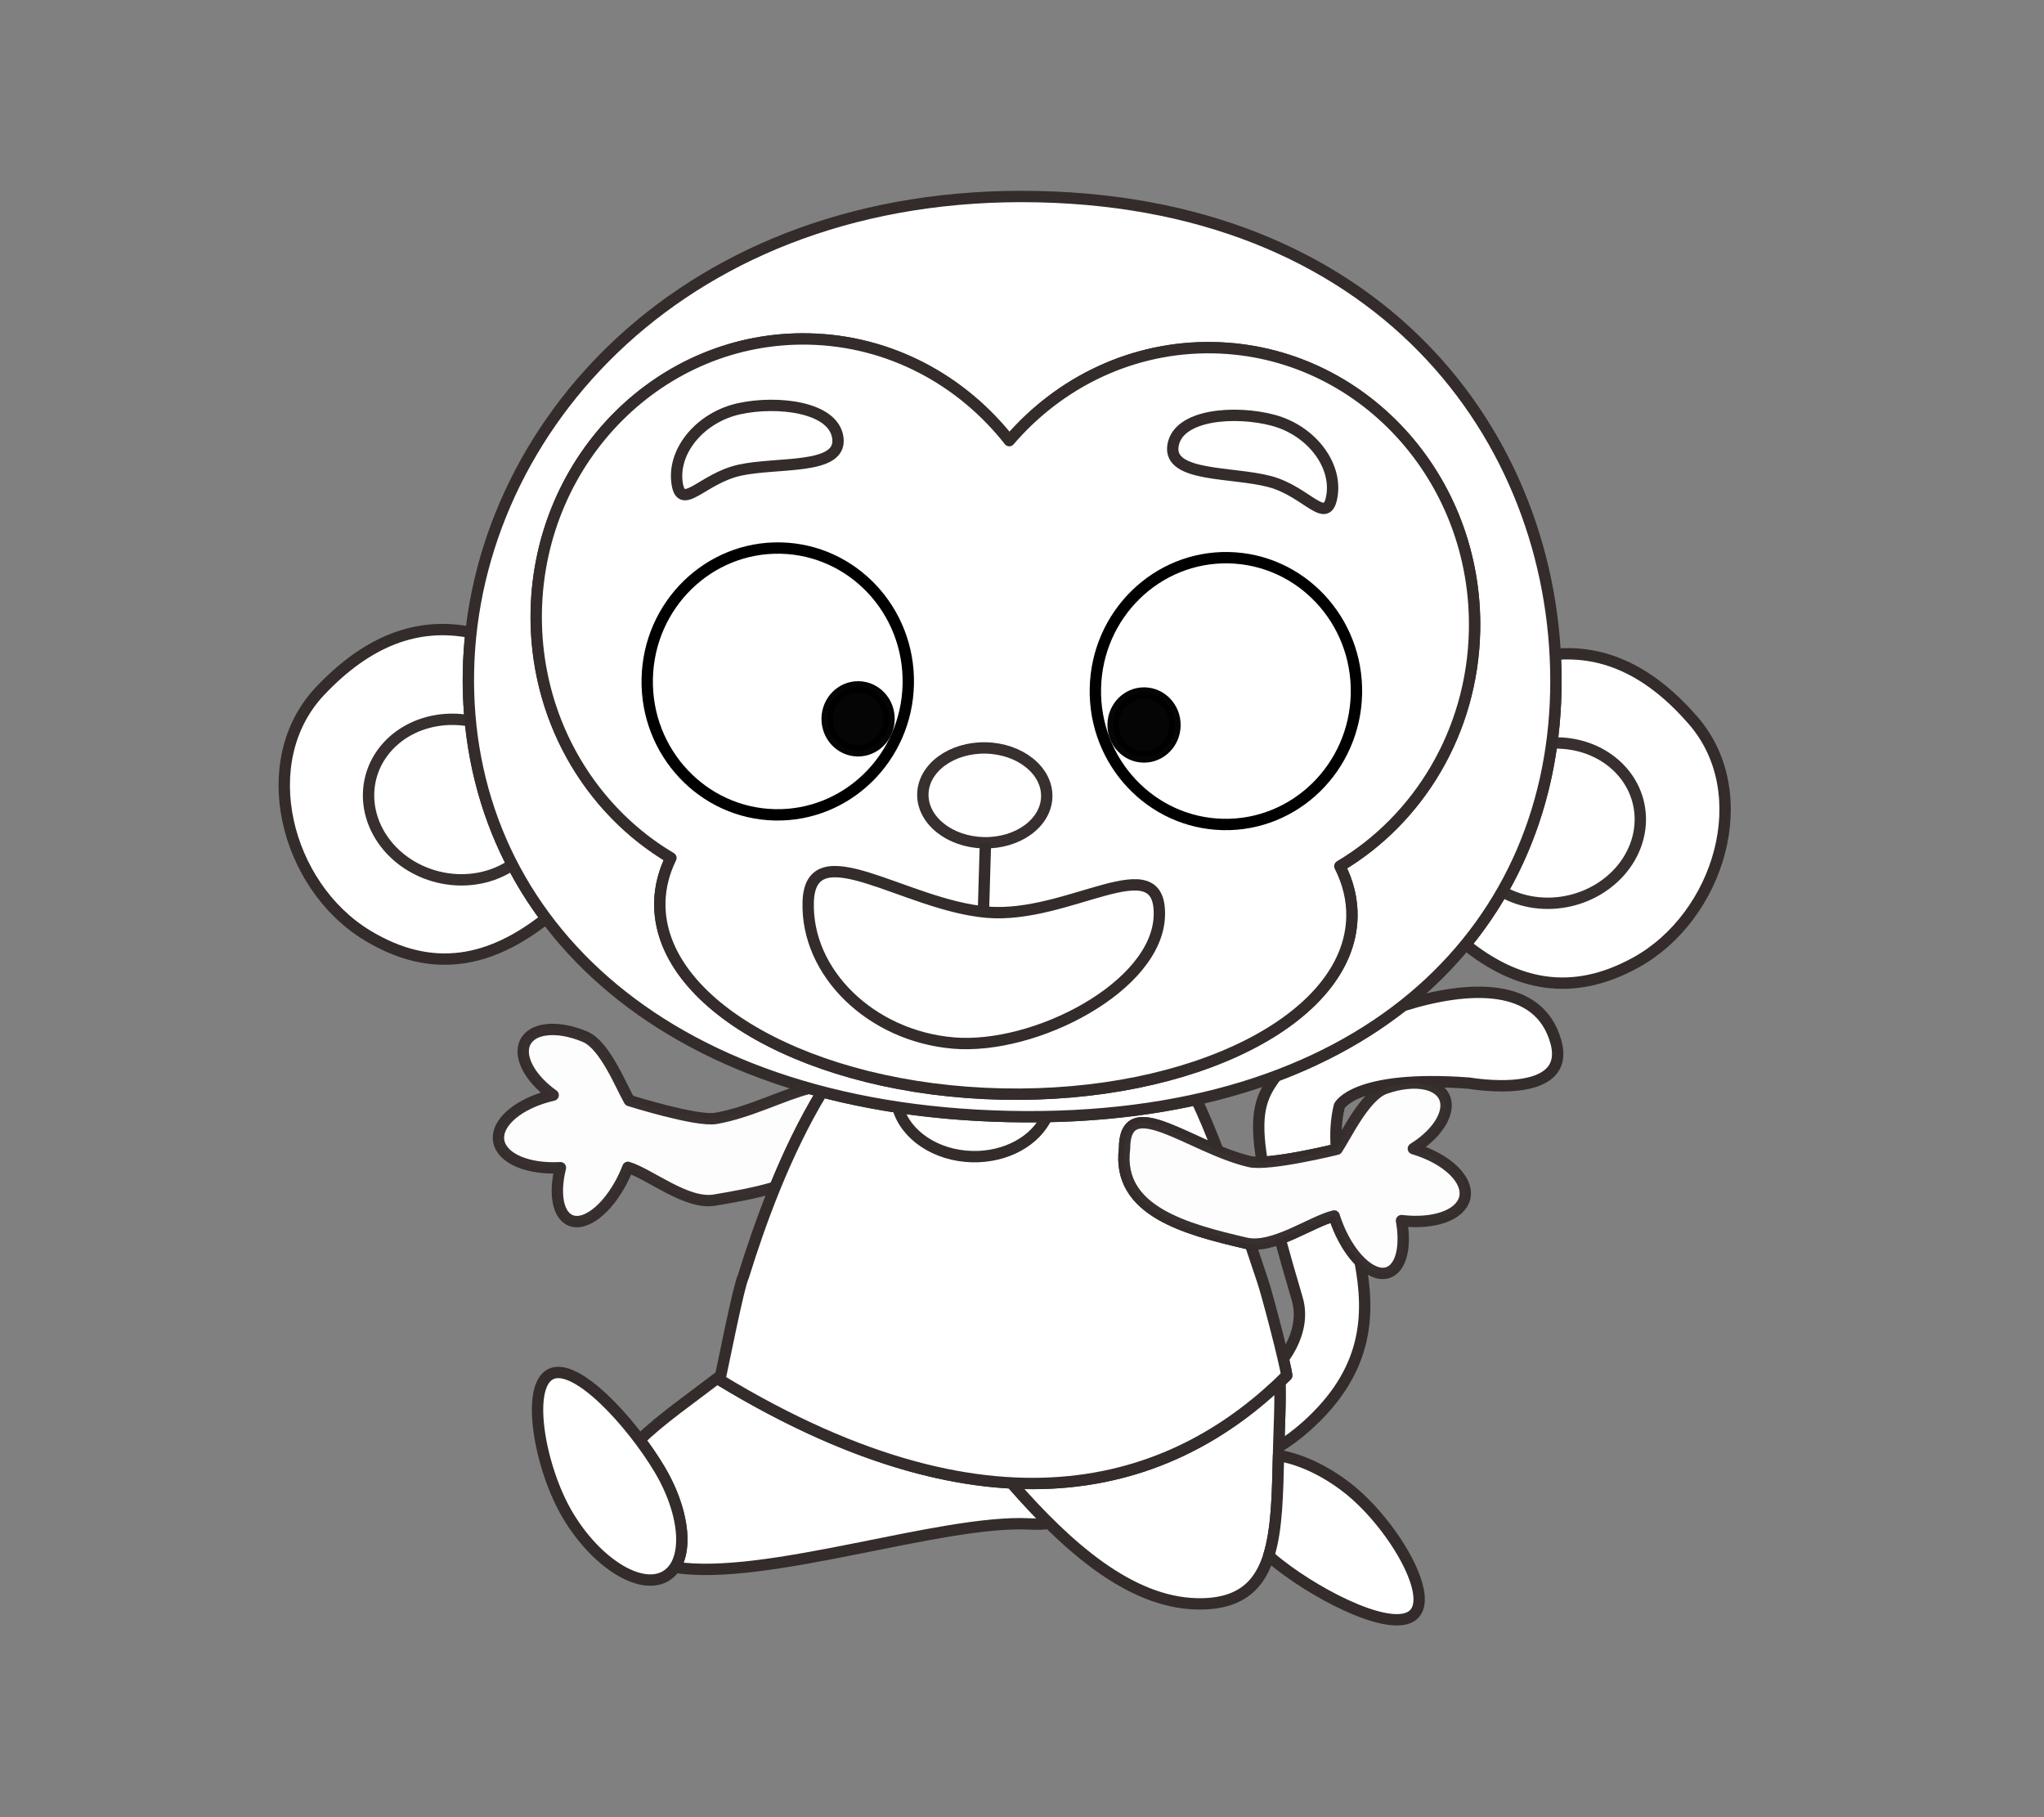
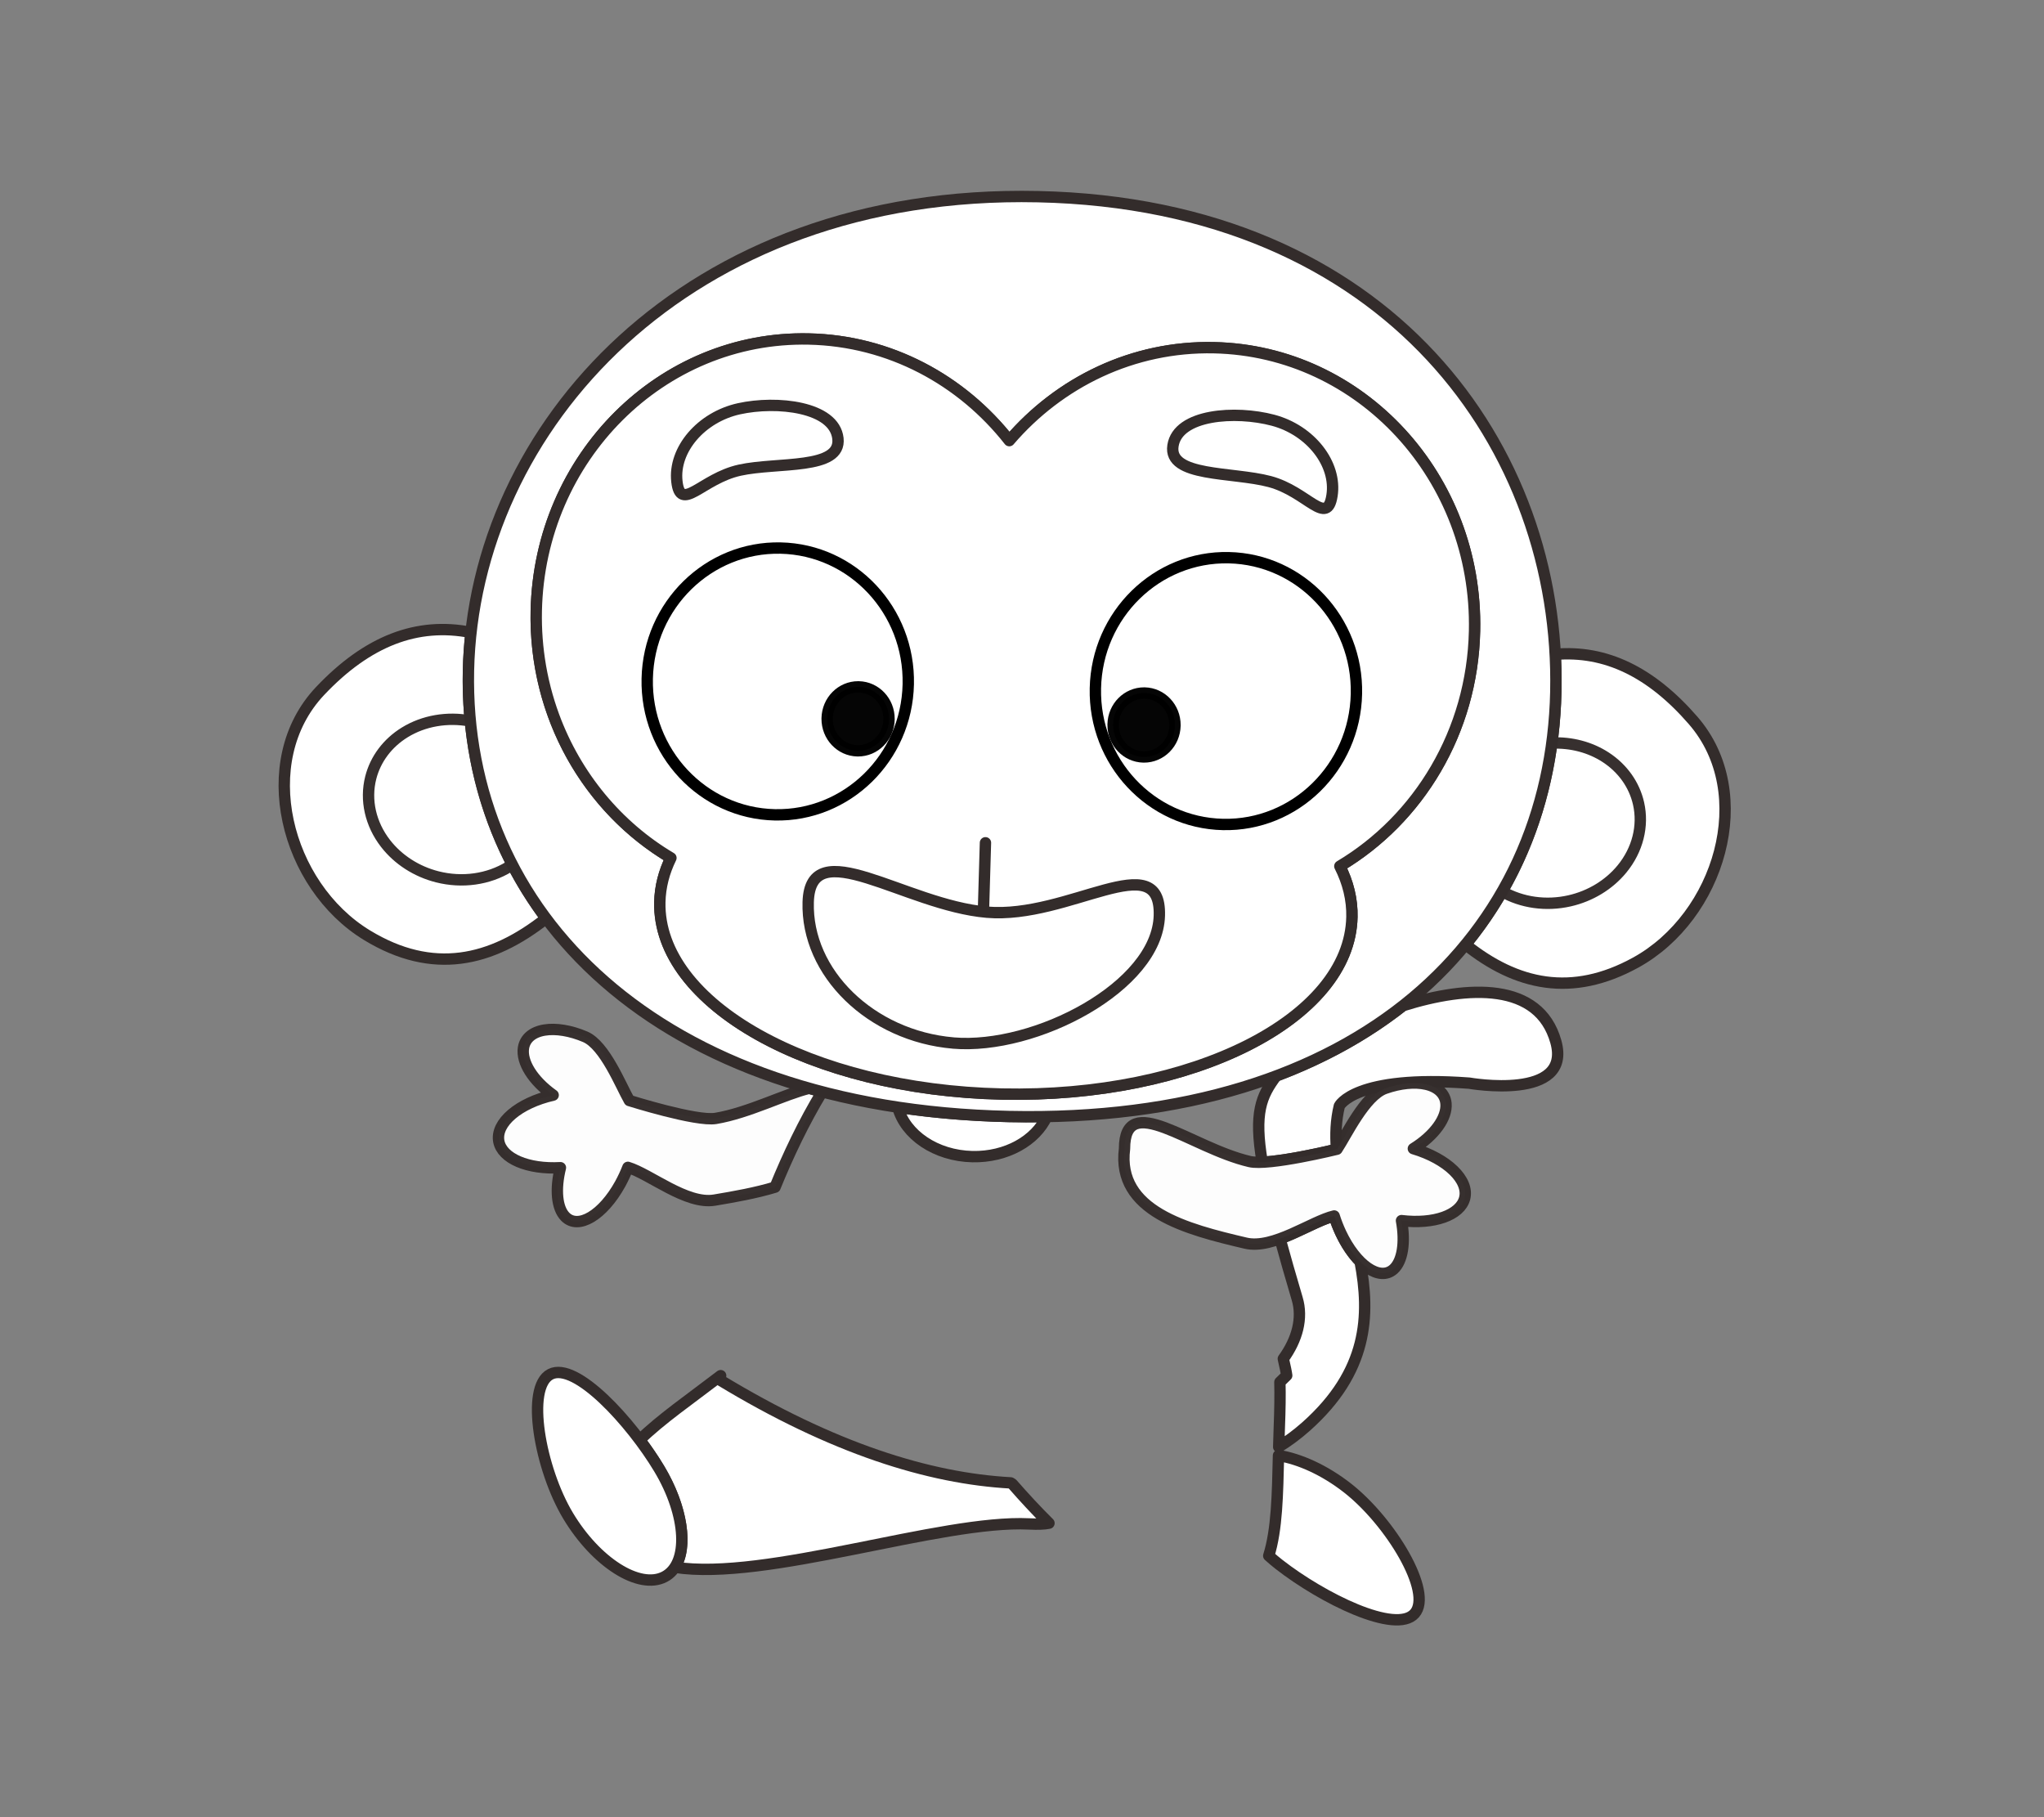
<svg xmlns="http://www.w3.org/2000/svg" xmlns:ns1="http://sodipodi.sourceforge.net/DTD/sodipodi-0.dtd" xmlns:ns2="http://www.inkscape.org/namespaces/inkscape" xml:space="preserve" width="180mm" height="160mm" version="1.1" style="shape-rendering:geometricPrecision; text-rendering:geometricPrecision; image-rendering:optimizeQuality; fill-rule:evenodd; clip-rule:evenodd" viewBox="0 0 18000 16000" id="svg32" ns1:docname="15.svg" ns2:version="0.92.4 (5da689c313, 2019-01-14)">
  <rect x="0" y="0" width="18000" height="16000" fill="#808080" stroke="none" />
  <ns1:namedview pagecolor="#ffffff" bordercolor="#666666" borderopacity="1" objecttolerance="10" gridtolerance="10" guidetolerance="10" ns2:pageopacity="0" ns2:pageshadow="2" ns2:window-width="1920" ns2:window-height="1001" id="namedview34" showgrid="false" ns2:zoom="0.39026042" ns2:cx="340.15748" ns2:cy="302.3622" ns2:window-x="-9" ns2:window-y="-9" ns2:window-maximized="1" ns2:current-layer="svg32" />
  <defs id="defs4">
    <style type="text/css" id="style2">
   
    .str9 {stroke:#332C2B;stroke-width:99.99;stroke-linecap:round;stroke-linejoin:round;stroke-miterlimit:22.926;stroke-opacity:0.98}
    .str14 {stroke:black;stroke-width:99.99;stroke-linecap:round;stroke-linejoin:round;stroke-miterlimit:22.926;stroke-opacity:0.98}
    .str3 {stroke:#332C2B;stroke-width:100;stroke-linecap:round;stroke-linejoin:round;stroke-miterlimit:22.926;stroke-opacity:0.98}
    .str1 {stroke:#332C2B;stroke-width:100;stroke-linecap:round;stroke-linejoin:round;stroke-miterlimit:22.926;stroke-opacity:0.98}
    .str4 {stroke:#332C2B;stroke-width:100;stroke-linecap:round;stroke-linejoin:round;stroke-miterlimit:22.926;stroke-opacity:0.98}
    .str7 {stroke:#332C2B;stroke-width:99.99;stroke-linecap:round;stroke-linejoin:round;stroke-miterlimit:22.926}
    .str13 {stroke:black;stroke-width:99.99;stroke-linecap:round;stroke-linejoin:round;stroke-miterlimit:22.926}
    .str0 {stroke:#332C2B;stroke-width:100;stroke-linecap:round;stroke-linejoin:round;stroke-miterlimit:22.926}
    .str8 {stroke:#332C2B;stroke-width:100;stroke-linecap:round;stroke-linejoin:round;stroke-miterlimit:22.926}
    .str12 {stroke:#332C2B;stroke-width:100;stroke-linecap:round;stroke-linejoin:round;stroke-miterlimit:22.926}
    .str5 {stroke:#332C2B;stroke-width:100;stroke-linecap:round;stroke-linejoin:round;stroke-miterlimit:22.926}
    .str11 {stroke:#332C2B;stroke-width:100;stroke-linecap:round;stroke-linejoin:round;stroke-miterlimit:22.926}
    .str2 {stroke:#332C2B;stroke-width:100;stroke-linecap:round;stroke-linejoin:round;stroke-miterlimit:22.926}
    .str10 {stroke:#332C2B;stroke-width:100;stroke-linecap:round;stroke-linejoin:round;stroke-miterlimit:22.926}
    .str6 {stroke:#332C2B;stroke-width:100;stroke-linecap:round;stroke-linejoin:round;stroke-miterlimit:22.926}
    .fil2 {fill:none}
    .fil0 {fill:white}
    .fil3 {fill:black;fill-opacity:0.98}
    .fil1 {fill:white;fill-opacity:0.98}
   
  </style>
  </defs>
  <path style="fill:#ffffff;stroke:#332c2b;stroke-width:100;stroke-linecap:round;stroke-linejoin:round;stroke-miterlimit:22.926" ns1:nodetypes="sssss" ns2:connector-curvature="0" d="m 13695.47,5761.1 c 442.48,-37.88 843.02,154.08 1214.85,582.55 559.77,645.01 229.19,1727.28 -505.9,2131.72 -562.94,309.76 -1049.99,199.57 -1498.65,-158.75 l 0.26,-0.31 0.37,-0.45 0.36,-0.45 0.37,-0.44 c 7.29,-8.91 14.54,-17.84 21.74,-26.8 l 0.36,-0.45 0.52,-0.64 0.51,-0.65 c 10.48,-13.1 20.88,-26.25 31.14,-39.49 l 0.51,-0.65 0.46,-0.58 c 9.28,-11.93 18.48,-23.9 27.58,-35.95 l 0.45,-0.59 0.44,-0.59 0.49,-0.66 0.49,-0.64 c 9.95,-13.16 19.82,-26.38 29.56,-39.68 l 0.48,-0.65 0.38,-0.51 0.07,-0.12 c 7.52,-10.29 14.98,-20.6 22.38,-30.95 l 0.37,-0.51 0.37,-0.52 0.37,-0.52 0.45,-0.63 c 9.21,-12.93 18.33,-25.91 27.37,-38.96 l 0.44,-0.63 0.42,-0.61 0.01,-0.01 c 8.53,-12.34 16.99,-24.7 25.34,-37.13 l 0.42,-0.62 0.41,-0.61 0.44,-0.66 c 9.21,-13.71 18.32,-27.47 27.34,-41.29 l 0.43,-0.67 0.36,-0.56 c 7.57,-11.64 15.04,-23.33 22.47,-35.05 l 0.42,-0.65 0.41,-0.66 c 8.38,-13.25 16.65,-26.56 24.86,-39.92 l 0.4,-0.65 0.36,-0.58 0.05,-0.08 c 7.2,-11.77 14.36,-23.58 21.41,-35.42 l 0.35,-0.58 0.35,-0.59 0.43,-0.73 c 9.12,-15.32 18.11,-30.71 26.98,-46.14 l 0.3,-0.53 0.3,-0.51 c 6.04,-10.53 12.02,-21.08 17.94,-31.67 l 0.29,-0.52 0.44,-0.79 0.43,-0.78 c 8.87,-15.87 17.62,-31.82 26.23,-47.83 l 0.43,-0.79 0.27,-0.5 0.26,-0.49 c 5.24,-9.75 10.42,-19.51 15.57,-29.31 l 0.26,-0.5 0.26,-0.5 0.26,-0.5 c 8.9,-16.96 17.63,-34 26.23,-51.12 l 0.42,-0.82 c 5.13,-10.21 10.22,-20.45 15.25,-30.72 l 0.24,-0.49 0.43,-0.89 c 9.06,-18.51 17.98,-37.07 26.7,-55.72 l 0.43,-0.91 0.19,-0.41 0.2,-0.41 c 3.93,-8.42 7.79,-16.87 11.65,-25.31 l 0.19,-0.42 0.4,-0.86 c 8.32,-18.23 16.48,-36.55 24.49,-54.93 l 0.2,-0.47 0.21,-0.47 0.21,-0.47 c 4.03,-9.29 8.03,-18.58 12,-27.91 l 0.19,-0.47 0.21,-0.47 0.4,-0.96 c 8.38,-19.75 16.59,-39.56 24.61,-59.47 l 0.39,-0.97 9.2,-23.15 0.39,-0.99 0.38,-0.99 c 7.88,-20.05 15.58,-40.18 23.11,-60.4 l 0.37,-1 0.14,-0.38 c 2.87,-7.69 5.7,-15.39 8.5,-23.1 l 0.15,-0.39 0.14,-0.38 0.14,-0.39 c 7.91,-21.79 15.62,-43.67 23.11,-65.64 l 0.36,-1.04 v -0.01 l 7.03,-20.82 0.01,-0.04 c 7.78,-23.29 15.33,-46.69 22.64,-70.19 l 0.35,-1.12 5.71,-18.59 0.05,-0.15 c 7.21,-23.69 14.19,-47.48 20.94,-71.36 l 0.33,-1.14 4.54,-16.2 0.09,-0.36 c 7.33,-26.44 14.39,-52.99 21.13,-79.67 l 0.01,-0.06 3.09,-12.43 0.11,-0.44 c 6.36,-25.58 12.46,-51.27 18.3,-77.06 l 3.09,-13.67 0.01,-0.04 c 6.21,-27.97 12.13,-56.06 17.72,-84.27 l 0.03,-0.14 1.83,-9.42 0.1,-0.51 c 5.33,-27.31 10.37,-54.73 15.12,-82.24 l 0.23,-1.32 1.51,-8.69 0.23,-1.38 c 4.89,-28.88 9.47,-57.88 13.72,-86.98 l 0.04,-0.3 1.27,-8.94 0.05,-0.32 c 4.15,-28.92 7.97,-57.95 11.5,-87.09 l 0.74,-5.99 c 3.62,-30.46 6.89,-61.04 9.81,-91.73 l 0.03,-0.32 0.68,-7.33 0.13,-1.44 c 2.81,-30.3 5.33,-60.69 7.47,-91.18 l 0.11,-1.35 0.04,-0.68 c 2.2,-31.57 4.01,-63.26 5.48,-95.05 l 0.01,-0.28 0.27,-6.15 0.01,-0.35 c 1.43,-31.84 2.52,-63.78 3.22,-95.84 h -0.04 c 0.69,-31.85 1.01,-63.73 0.97,-95.58 l -0.02,-9.51 c -0.09,-26.3 -0.41,-52.56 -0.98,-78.85 l -0.02,-1.25 -0.01,-0.52 -0.01,-0.53 -0.01,-0.53 c -0.24,-10.34 -0.48,-20.68 -0.8,-31.02 l -0.02,-0.53 -0.01,-0.52 -0.02,-0.86 -0.03,-0.86 c -0.52,-17.49 -1.12,-34.94 -1.85,-52.42 l -0.03,-0.85 -0.03,-0.86 -0.05,-0.87 c -0.75,-17.5 -1.55,-34.99 -2.5,-52.49 z" class="fil0 str0" id="path3378" />
  <path style="fill:#ffffff;fill-opacity:0.98;stroke:#332c2b;stroke-width:100;stroke-linecap:round;stroke-linejoin:round;stroke-miterlimit:22.926;stroke-opacity:0.98" ns2:connector-curvature="0" d="m 13228.39,7849.23 c 172.96,99.08 386.76,129.31 592.96,82.59 184.06,-41.74 348.4,-141.77 462.74,-281.47 137.28,-167.67 190.38,-377.77 145.46,-575.87 -37.38,-164.99 -140.13,-309.4 -289.04,-406.51 -137.29,-89.57 -304.51,-132.9 -474.77,-125.54 -63.29,469.02 -209.63,909.75 -437.35,1306.8 z" class="fil1 str1" id="path3380" />
  <path style="fill:#ffffff;stroke:#332c2b;stroke-width:100;stroke-linecap:round;stroke-linejoin:round;stroke-miterlimit:22.926" ns2:connector-curvature="0" ns1:nodetypes="cscsscccccccc" d="m 11301.3,11963.8 c 122.15,-168.42 174.01,-357.49 121.61,-530.38 -58.43,-197.27 -108.34,-371.72 -150.44,-526.66 175.22,-63.41 352.92,-171.3 476.53,-200.3 16.07,50.99 35.73,101.11 58.06,149.09 49.45,104.98 108.81,190.68 170.17,251.74 89.85,476.98 70.18,967.14 -475.72,1453.19 -81.54,72.27 -161.91,131.19 -240.91,179.52 1.47,-56.68 3.16,-114.1 5.41,-172.15 5.97,-154.36 8.1,-285.92 5.04,-398.37 20.33,-19.37 40.41,-38.9 60.18,-58.56 -3.08,-26 -14.2,-79.29 -29.93,-147.12 z m -185.86,-1730.66 c -73.71,-435.41 -9.37,-582.12 122.78,-759.5 426.17,-159.96 798.59,-369.02 1116,-618.49 577.85,-180.86 1199.2,-208.58 1346.83,316.41 148.04,526.46 -762.85,365.35 -762.85,365.35 -1010.31,-75.07 -1143.67,201.26 -1143.67,201.26 -30.33,124.78 -35.27,252.1 -24.92,381.5 -45.3,11.02 -432.59,103.84 -654.17,113.47 z" class="fil0 str2" id="path2746-4" />
  <path style="fill:#ffffff;fill-opacity:0.98;stroke:#332c2b;stroke-width:100;stroke-linecap:round;stroke-linejoin:round;stroke-miterlimit:22.926;stroke-opacity:0.98" ns2:transform-center-y="-0.42117884" ns2:transform-center-x="0.25971407" ns1:nodetypes="ccccccccccccccc" ns2:connector-curvature="0" d="m 4794.65,9069.53 c -105.02,17.31 -171.7,74.16 -184.77,157.56 -19.52,124.92 83.67,288.89 261.45,415.27 -303.6,69.63 -509.61,244.98 -478.69,407.51 29.22,150.98 255.59,247.53 542.66,231.51 -47.65,191.85 -31.58,356.15 42.23,431.64 114.91,116.91 331.83,-12.67 484.57,-289.56 25.34,-46.45 48.13,-95.23 67.44,-145.08 194.94,59.07 515.89,329.58 762.17,288.47 176.58,-29.61 363.81,-62.67 533.59,-114.17 114.35,-280.31 251.63,-570.24 414.98,-839.78 -38.19,-9.97 -76.06,-20.24 -113.61,-30.83 -219.62,52.74 -534.04,216.79 -823.9,265.4 -170.4,28.78 -760.76,-157.41 -760.76,-157.41 -74.97,-130.61 -215.44,-487.49 -388.8,-561.28 -128.79,-54.73 -257.43,-75.89 -358.53,-59.18 z" class="fil1 str3" id="path2760-8" />
  <path style="fill:#ffffff;stroke:#332c2b;stroke-width:100;stroke-linecap:round;stroke-linejoin:round;stroke-miterlimit:22.926" ns2:connector-curvature="0" ns1:nodetypes="sssss" d="m 4147.94,5568.58 c -474.94,-94.13 -912.32,75.12 -1328.62,515.09 -586.98,620.34 -303.22,1715.83 413.81,2151.5 577.56,350.95 1091.2,234.06 1575.96,-148.92 -466.76,-623.92 -701.02,-1374.28 -683.64,-2182.4 2.41,-111.92 10.14,-223.77 22.49,-335.27 z" class="fil0 str0" id="path2568" />
  <path style="fill:#ffffff;fill-opacity:0.98;stroke:#332c2b;stroke-width:100;stroke-linecap:round;stroke-linejoin:round;stroke-miterlimit:22.926;stroke-opacity:0.98" ns2:connector-curvature="0" d="m 4511.8,7612.7 c -9.49,6.5 -19.17,12.79 -29.03,18.87 -181.71,112.03 -412.18,144.4 -631.82,88.71 -182.9,-46.41 -344.68,-150.6 -455.42,-293.14 -132.95,-171.13 -180.65,-382.53 -130.72,-579.42 41.59,-164.01 148.03,-305.71 299.35,-399.02 166.87,-102.88 374.9,-138.59 577.87,-100.58 43.28,448.9 167.6,874.73 369.77,1264.58 z" class="fil1 str4" id="ellipse2570" />
  <path style="fill:#ffffff;stroke:#332c2b;stroke-width:100;stroke-linecap:round;stroke-linejoin:round;stroke-miterlimit:22.926" ns2:connector-curvature="0" ns1:nodetypes="sssss" d="m 9063.05,13417.97 c -779.6,-37.83 -2318.85,506.56 -3119.85,381.56 115.57,-175.35 66.46,-526.88 -138.42,-868.16 -48.95,-81.55 -107.4,-167.9 -171.37,-253.09 185.32,-181.49 445.55,-360.86 712.98,-565.84 -3.64,16.64 -6.52,29.27 -8.47,36.85 995.88,604.38 1843.55,867.66 2562.09,907.22 l 14.84,9.28 c 104.94,120.07 212.58,236.54 322.74,345.56 -37.23,8.09 -94.25,10.52 -174.54,6.62 z" class="fil0 str5" id="path2572" />
-   <path style="fill:#ffffff;stroke:#332c2b;stroke-width:100;stroke-linecap:round;stroke-linejoin:round;stroke-miterlimit:22.926" ns1:nodetypes="sssss" ns2:connector-curvature="0" d="m 8907.09,13056.91 c 492.18,564.75 1044.62,1051.97 1633.25,1064.62 775.79,16.68 692.92,-706.94 725.67,-1553.68 5.97,-154.43 8.1,-286.03 5.04,-398.51 -554.73,528.4 -1323.63,942.8 -2363.96,887.57 z" class="fil0 str6" id="path2574" />
  <path style="fill:#ffffff;stroke:#332c2b;stroke-width:99.99;stroke-linecap:round;stroke-linejoin:round;stroke-miterlimit:22.926" ns2:connector-curvature="0" ns1:nodetypes="scscs" d="m 5002.48,13345.99 c -246.99,-411.5 -376.47,-1131.39 -154.94,-1245.87 221.56,-114.52 710.25,419.74 957.24,831.25 247.03,411.51 267.63,837.94 46.1,952.42 -221.57,114.48 -601.41,-126.29 -848.4,-537.76 z" class="fil0 str7" id="path2576-6" />
-   <path style="fill:#ffffff;stroke:#332c2b;stroke-width:100;stroke-linecap:round;stroke-linejoin:round;stroke-miterlimit:22.926" ns2:connector-curvature="0" ns1:nodetypes="scccss" d="m 7240.23,9612.89 c -327.78,540.84 -550.58,1163.88 -693.79,1626.01 -44.49,90.18 -186.29,823.98 -208.52,910.39 2495.56,1514.5 4061.31,888.71 4993.31,-38.37 -13.07,-110.48 -171.37,-713.62 -211.52,-831.75 -36.99,-108.84 -73.26,-218.01 -109.35,-326.81 -13.68,-1.35 -27.15,-3.47 -40.32,-6.55 -521.93,-122.14 -1137.15,-280.93 -1067.19,-831.11 0.54,-428.56 393.26,-157.97 823.28,19.18 -59.91,-157.19 -122.82,-309.12 -190.77,-453.13 -493.88,109.61 -1043.48,162.94 -1648.09,149.94 -602.86,-12.96 -1152.53,-88.8 -1647.04,-217.8 z" class="fil0 str8" id="path2580" />
  <path style="fill:#ffffff;stroke:#332c2b;stroke-width:100;stroke-linecap:round;stroke-linejoin:round;stroke-miterlimit:22.926" ns2:connector-curvature="0" d="m 9218.27,9830.9 c -97.34,211.55 -355.27,359.48 -654.79,353.04 0,0 0,0 0,0 -324.2,-6.98 -591.95,-192.53 -657.45,-435.22 309.51,46.6 636.69,74.56 981.24,81.97 112.31,2.41 222.48,2.29 331,0.21 z" class="fil0 str0" id="path2868" />
  <path style="fill:#ffffff;fill-opacity:0.98;stroke:#332c2b;stroke-width:99.99;stroke-linecap:round;stroke-linejoin:round;stroke-miterlimit:22.926;stroke-opacity:0.98" ns2:connector-curvature="0" ns1:nodetypes="ccccccccccccccc" ns2:transform-center-x="-0.26779256" ns2:transform-center-y="-0.36474828" d="m 12559.3,9546.9 c 103.73,23.98 166.64,84.97 174.35,168.99 11.54,125.94 -101.9,282.96 -287.33,397.77 298.53,88.81 492.94,276.94 451.78,437.16 -38.77,148.81 -270.81,230.79 -556.28,196.5 35.33,194.49 8.81,357.43 -69.63,428.06 -122.12,109.38 -330.35,-33.76 -465.14,-319.83 -22.32,-47.97 -41.98,-98.1 -58.05,-149.09 -198.29,46.53 -535.82,296.05 -778.97,239.35 -521.91,-122.14 -1137.16,-280.93 -1067.19,-831.1 0.66,-520.59 580,-9.5 1101.95,112.54 168.21,39.56 769.26,-108.67 769.26,-108.67 83.14,-125.55 246.07,-472.8 423.74,-535.37 132.05,-46.41 261.73,-59.37 361.59,-36.27 z" class="fil1 str9" id="path2870" />
  <path style="fill:#ffffff;stroke:#332c2b;stroke-width:100;stroke-linecap:round;stroke-linejoin:round;stroke-miterlimit:22.926" ns1:nodetypes="scscs" ns2:connector-curvature="0" d="m 11864.68,13100.29 c 378.56,295.01 758.46,920.05 592.96,1106.63 -165.51,186.56 -813.71,-136 -1192.28,-431.03 -32.37,-25.23 -63.19,-51.18 -92.47,-77.61 72.9,-231.82 77.71,-541.18 85.84,-882.81 185.78,29.65 404.69,127.98 605.95,284.82 z" class="fil0 str10" id="path2874" />
  <path style="fill:#ffffff;stroke:#332c2b;stroke-width:100;stroke-linecap:round;stroke-linejoin:round;stroke-miterlimit:22.926" ns2:connector-curvature="0" ns1:nodetypes="sssss" d="m 13700.97,6090.01 c -45.81,2130.36 -1707.25,3807.47 -4813.7,3740.68 -3106.41,-66.8 -4807.63,-1796.5 -4761.82,-3926.84 45.81,-2130.36 1908.58,-4239.06 5014.98,-4172.27 3106.41,66.78 4606.31,2228.1 4560.5,4358.43 z m -1795.66,1984.56 c -19.2,896.62 -1399.48,1594.42 -3082.24,1558.25 -1682.75,-36.19 -3031.76,-792.68 -3012.48,-1689.3 0,0 0,0 0,0 2.9,-134.98 36.82,-265.39 97.79,-389.52 -724.74,-428.9 -1205.83,-1247.66 -1185.86,-2176.69 0,0 0,0 0,0 0,0 0,0 0,0 29.02,-1349.02 1103.5,-2420.43 2399.43,-2392.56 0,0 0,0 0,0 714.26,15.35 1346.84,361.53 1766.06,894.95 441.75,-514.92 1088.64,-833.58 1802.88,-818.22 0,0 0,0 0,0 1295.94,27.86 2323.36,1144.48 2294.36,2493.49 0,0 0,0 0,0 h -0.07 c 0.07,0 0.07,0 0.07,0 -19.14,890.18 -493.59,1659.37 -1186.43,2071.7 72.59,143.17 109.89,293.46 106.57,447.9 0,0 0,0 0,0 z" class="fil0 str11" id="path2582-2" />
  <path style="fill:#ffffff;stroke:#332c2b;stroke-width:100;stroke-linecap:round;stroke-linejoin:round;stroke-miterlimit:22.926" ns2:connector-curvature="0" ns1:nodetypes="sssss" d="m 4758.37,5862.79 1.17,6.82 c 7.05,40.5 15.06,80.66 24.01,120.44 l 0.49,2.21 c 5.43,24.08 11.21,48.04 17.34,71.86 l 0.77,2.97 c 10.36,40.08 21.67,79.76 33.91,119.01 l 0.19,0.6 c 12.39,39.7 25.75,78.96 40.03,117.75 l 0.2,0.57 c 194.96,529.31 562.23,971.02 1031.9,1248.98 -60.97,124.13 -94.89,254.54 -97.79,389.52 0,0 0,0 0,0 -19.28,896.62 1329.73,1653.11 3012.48,1689.3 1682.76,36.17 3063.04,-661.63 3082.24,-1558.25 h 0.08 c 0,0 0,0 0,0 3.32,-154.44 -33.98,-304.73 -106.57,-447.9 692.84,-412.33 1167.29,-1181.52 1186.43,-2071.7 0,0 0,0 -0.07,0 h 0.07 c 0,0 0,0 0,0 29,-1349.01 -998.42,-2465.63 -2294.36,-2493.49 0,0 0,0 0,0 -714.24,-15.36 -1361.13,303.3 -1802.88,818.22 -419.22,-533.42 -1051.8,-879.6 -1766.06,-894.95 0,0 0,0 0,0 -1295.93,-27.87 -2370.41,1043.54 -2399.43,2392.56 0,0 0,0 0,0 0,0 0,0 0,0 -3.56,165.88 8.91,328.24 35.85,485.48 z" class="fil0 str0" id="path2568_0" />
  <line style="fill:none;stroke:#332c2b;stroke-width:100;stroke-linecap:round;stroke-linejoin:round;stroke-miterlimit:22.926" ns2:connector-curvature="0" ns1:nodetypes="cc" y2="8028.7" x2="8660.25" y1="7420.51" x1="8678.2" class="fil2 str12" id="path2592" />
  <path style="fill:#ffffff;stroke:#000000;stroke-width:99.99;stroke-linecap:round;stroke-linejoin:round;stroke-miterlimit:22.926" ns2:connector-curvature="0" d="m 7998.45,6024.72 c 0.07,0 0.07,0 0.07,0 -13.94,648.51 -539.96,1163.39 -1174.67,1149.74 -634.72,-13.65 -1138.12,-550.66 -1124.17,-1199.17 0,0 0,0 0,0 0,0 0,0 0,0 13.94,-648.5 539.96,-1163.38 1174.67,-1149.73 634.72,13.65 1138.12,550.66 1124.17,1199.16 0,0 0,0 0,0 z" class="fil0 str13" id="path2742-1" />
-   <path style="fill:#ffffff;fill-opacity:0.98;stroke:#332c2b;stroke-width:99.99;stroke-linecap:round;stroke-linejoin:round;stroke-miterlimit:22.926;stroke-opacity:0.98" ns2:connector-curvature="0" d="m 9217.98,7014.71 c -4.92,230.47 -253.27,412.11 -554.52,405.63 0,0 0,0 0,0 -301.24,-6.48 -541.56,-198.63 -536.6,-429.09 4.95,-230.47 253.3,-412.11 554.55,-405.64 0,0 0,0 0,0 301.25,6.48 541.56,198.63 536.61,429.1 z" class="fil1 str9" id="ellipse2606" />
  <path style="fill:#000000;fill-opacity:0.98;stroke:#000000;stroke-width:99.99;stroke-linecap:round;stroke-linejoin:round;stroke-miterlimit:22.926;stroke-opacity:0.98" ns2:connector-curvature="0" d="m 7828.93,6331.72 c 0,0 0,1.76 -0.03,3.38 -3.3,153.5 -125.07,276.2 -273.62,275.67 -1.53,-0.03 -3.22,-0.03 -4.79,-0.07 -148.53,-3.19 -267.09,-128.84 -266.38,-282.37 0.03,-1.57 0.03,-3.34 0.07,-4.95 3.3,-153.51 125.07,-276.2 273.61,-275.67 1.54,0.03 3.23,0.03 4.8,0.07 148.53,3.19 267.09,128.84 266.38,282.37 z" class="fil3 str14" id="ellipse2692" />
  <path style="fill:#ffffff;stroke:#000000;stroke-width:99.99;stroke-linecap:round;stroke-linejoin:round;stroke-miterlimit:22.926" ns2:connector-curvature="0" d="m 9646.24,6060.15 c 0.04,0.01 0.04,0.01 0.04,0.01 -13.95,648.5 489.45,1185.51 1124.17,1199.16 634.71,13.65 1160.73,-501.23 1174.67,-1149.73 0,0 0,0 0,0 0,0 0,0 0,0 13.95,-648.51 -489.45,-1185.52 -1124.17,-1199.17 -634.71,-13.65 -1160.73,501.23 -1174.67,1149.74 0,0 0,0 0,0 z" class="fil0 str13" id="ellipse2744" />
  <path style="fill:#000000;fill-opacity:0.98;stroke:#000000;stroke-width:99.99;stroke-linecap:round;stroke-linejoin:round;stroke-miterlimit:22.926;stroke-opacity:0.98" ns2:connector-curvature="0" d="m 9802.44,6374.16 c -0.07,4.76 -0.1,6.52 -0.1,8.13 -0.6,153.53 118,279.3 266.52,282.57 1.5,-0.01 3.22,0.06 4.76,0.06 148.58,0.57 270.31,-122.01 273.5,-275.49 0.03,-1.57 0.07,-3.33 0.07,-4.94 0.6,-153.53 -118,-279.3 -266.53,-282.57 -1.5,0.01 -3.22,-0.07 -4.75,-0.06 -148.59,-0.57 -270.32,122.01 -273.5,275.48 z" class="fil3 str14" id="ellipse2748" />
  <path style="fill:#ffffff;stroke:#332c2b;stroke-width:99.99;stroke-linecap:round;stroke-linejoin:round;stroke-miterlimit:22.926" ns2:transform-center-y="4.2342725" ns2:transform-center-x="-1.0227288" ns1:nodetypes="scscs" ns2:connector-curvature="0" d="m 8394.11,9183.73 c 723.23,61.77 1797.4,-498.11 1815.38,-1121.6 18.28,-623.49 -795.12,31.52 -1518.31,-30.4 -723.24,-61.77 -1555.98,-712.48 -1574,-89.02 -18.28,623.48 553.7,1178.99 1276.93,1240.76 z" class="fil0 str7" id="path2295" />
  <path style="fill:#ffffff;stroke:#332c2b;stroke-width:99.99;stroke-linecap:round;stroke-linejoin:round;stroke-miterlimit:22.926" ns2:connector-curvature="0" ns1:nodetypes="scscs" d="m 6513.75,4139.83 c 333.82,-73.56 896.88,0.62 865.23,-279.48 -31.66,-280.1 -537.14,-334.9 -870.95,-261.34 -333.82,73.57 -578.77,360.28 -547.09,640.42 31.65,280.14 219.03,-25.99 552.85,-99.56 z" class="fil0 str7" id="path2336" />
  <path style="fill:#ffffff;stroke:#332c2b;stroke-width:99.99;stroke-linecap:round;stroke-linejoin:round;stroke-miterlimit:22.926" ns1:nodetypes="scscs" ns2:connector-curvature="0" d="m 11181.96,4240.21 c -330.35,-87.85 -896.07,-37.93 -852.41,-316.41 43.66,-278.49 551.03,-311.51 881.38,-223.66 330.35,87.85 562.75,384.82 519.05,663.34 -43.67,278.52 -217.71,-35.38 -548.06,-123.23 z" class="fil0 str7" id="path2932" />
</svg>